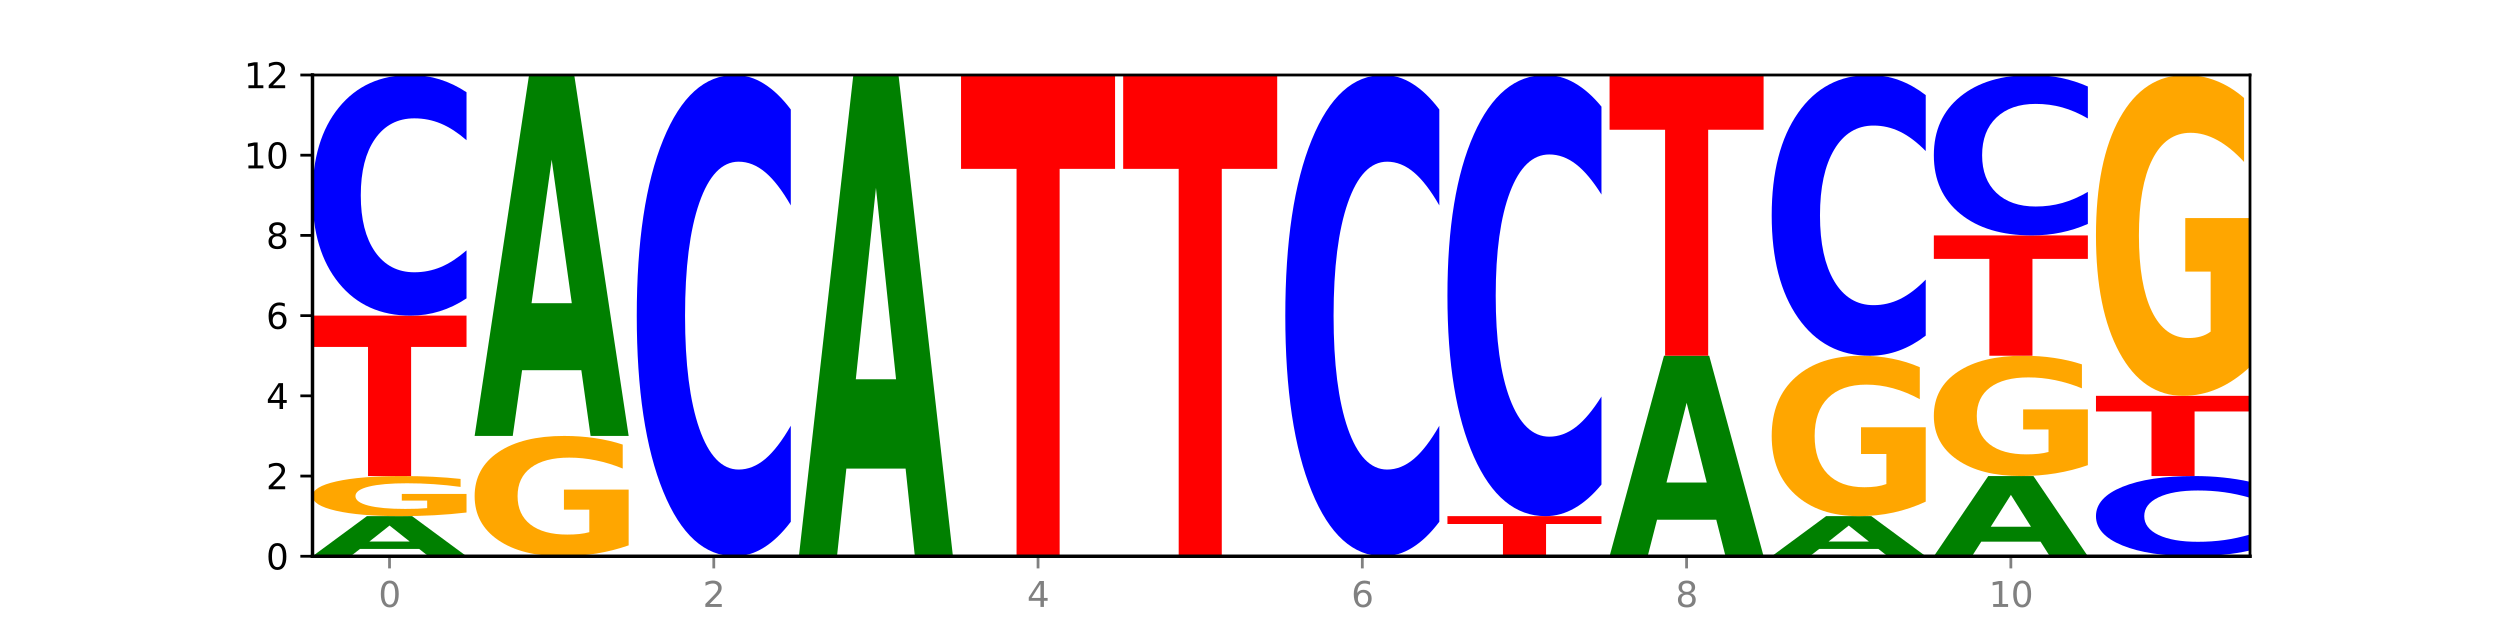
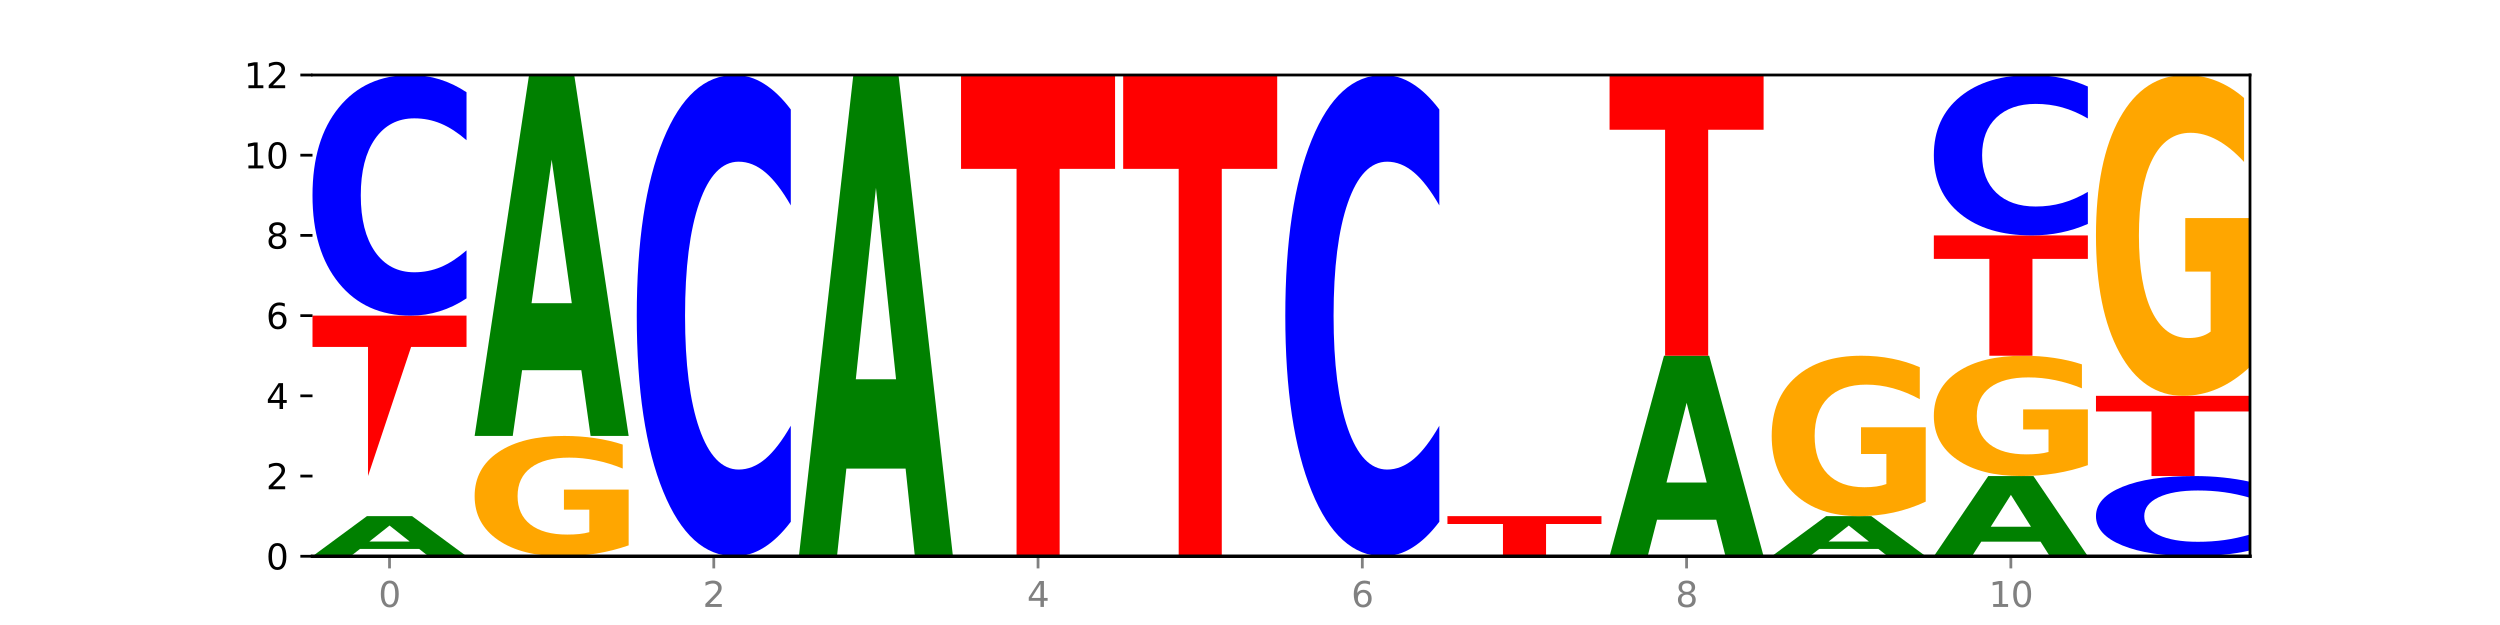
<svg xmlns="http://www.w3.org/2000/svg" xmlns:xlink="http://www.w3.org/1999/xlink" width="720pt" height="180pt" viewBox="0 0 720 180" version="1.1">
  <defs>
    <style type="text/css">*{stroke-linejoin: round; stroke-linecap: butt}</style>
  </defs>
  <g id="figure_1">
    <g id="patch_1">
-       <path d="M 0 180  L 720 180  L 720 0  L 0 0  z " style="fill: #ffffff" />
-     </g>
+       </g>
    <g id="axes_1">
      <g id="patch_2">
        <path d="M 90 160.2  L 648 160.2  L 648 21.6  L 90 21.6  z " style="fill: #ffffff" />
      </g>
      <g id="line2d_1">
        <path d="M 90 160.2  L 648 160.2  " clip-path="url(#p908c006b61)" style="fill: none; stroke: #000000; stroke-width: 0.5; stroke-linecap: square" />
      </g>
      <g id="patch_3">
        <path d="M 120.728 158.096  L 103.668 158.096  L 100.974 160.2  L 90 160.2  L 105.672 148.65  L 118.687 148.65  L 134.36 160.2  L 123.395 160.2  L 120.728 158.096  z M 106.389 155.952  L 117.98 155.952  L 112.194 151.358  L 106.389 155.952  z " clip-path="url(#p908c006b61)" style="fill: #008000" />
      </g>
      <g id="patch_4">
-         <path d="M 134.36 147.605  Q 129.886 148.127 125.074 148.39  Q 120.263 148.65 115.133 148.65  Q 103.541 148.65 96.77 147.094  Q 90 145.539 90 142.879  Q 90 140.187 96.89 138.644  Q 103.789 137.1 115.789 137.1  Q 120.412 137.1 124.647 137.31  Q 128.892 137.518 132.65 137.928  L 132.65 140.23  Q 128.773 139.703 124.935 139.443  Q 121.098 139.18 117.24 139.18  Q 110.102 139.18 106.235 140.14  Q 102.367 141.096 102.367 142.879  Q 102.367 144.644 106.096 145.608  Q 109.824 146.57 116.684 146.57  Q 118.553 146.57 120.153 146.515  Q 121.754 146.457 123.026 146.338  L 123.026 144.176  L 115.719 144.176  L 115.719 142.251  L 134.36 142.251  L 134.36 147.605  z " clip-path="url(#p908c006b61)" style="fill: #ffa600" />
-       </g>
+         </g>
      <g id="patch_5">
-         <path d="M 90 90.9  L 134.36 90.9  L 134.36 99.91  L 118.401 99.91  L 118.401 137.1  L 105.99 137.1  L 105.99 99.91  L 90 99.91  L 90 90.9  z " clip-path="url(#p908c006b61)" style="fill: #ff0000" />
+         <path d="M 90 90.9  L 134.36 90.9  L 134.36 99.91  L 118.401 99.91  L 105.99 137.1  L 105.99 99.91  L 90 99.91  L 90 90.9  z " clip-path="url(#p908c006b61)" style="fill: #ff0000" />
      </g>
      <g id="patch_6">
        <path d="M 134.36 85.933  Q 130.649 88.395 126.637 89.64  Q 122.624 90.9 118.254 90.9  Q 105.222 90.9 97.611 81.566  Q 90 72.233 90 56.271  Q 90 40.253 97.611 30.934  Q 105.222 21.6 118.254 21.6  Q 122.624 21.6 126.637 22.86  Q 130.649 24.105 134.36 26.567  L 134.36 40.382  Q 130.616 37.118 126.983 35.6  Q 123.351 34.083 119.339 34.083  Q 112.141 34.083 108.017 39.995  Q 103.904 45.893 103.904 56.271  Q 103.904 66.607 108.017 72.519  Q 112.141 78.417 119.339 78.417  Q 123.351 78.417 126.983 76.9  Q 130.616 75.368 134.36 72.104  L 134.36 85.933  z " clip-path="url(#p908c006b61)" style="fill: #0000ff" />
      </g>
      <g id="patch_7">
        <path d="M 181.054 157.065  Q 176.581 158.632 171.769 159.42  Q 166.957 160.2 161.827 160.2  Q 150.235 160.2 143.465 155.533  Q 136.695 150.866 136.695 142.886  Q 136.695 134.812 143.584 130.181  Q 150.484 125.55 162.483 125.55  Q 167.106 125.55 171.341 126.18  Q 175.586 126.803 179.344 128.034  L 179.344 134.941  Q 175.467 133.359 171.63 132.579  Q 167.792 131.791 163.935 131.791  Q 156.797 131.791 152.929 134.669  Q 149.062 137.539 149.062 142.886  Q 149.062 148.182 152.79 151.074  Q 156.518 153.959 163.378 153.959  Q 165.247 153.959 166.848 153.794  Q 168.448 153.622 169.721 153.264  L 169.721 146.779  L 162.414 146.779  L 162.414 141.003  L 181.054 141.003  L 181.054 157.065  z " clip-path="url(#p908c006b61)" style="fill: #ffa600" />
      </g>
      <g id="patch_8">
        <path d="M 167.423 106.614  L 150.363 106.614  L 147.669 125.55  L 136.695 125.55  L 152.367 21.6  L 165.382 21.6  L 181.054 125.55  L 170.089 125.55  L 167.423 106.614  z M 153.083 87.321  L 164.675 87.321  L 158.888 45.972  L 153.083 87.321  z " clip-path="url(#p908c006b61)" style="fill: #008000" />
      </g>
      <g id="patch_9">
        <path d="M 227.749 150.265  Q 224.038 155.19 220.026 157.681  Q 216.014 160.2 211.644 160.2  Q 198.612 160.2 191 141.533  Q 183.389 122.866 183.389 90.943  Q 183.389 58.905 191 40.267  Q 198.612 21.6 211.644 21.6  Q 216.014 21.6 220.026 24.119  Q 224.038 26.61 227.749 31.535  L 227.749 59.163  Q 224.005 52.635 220.372 49.601  Q 216.74 46.566 212.728 46.566  Q 205.53 46.566 201.406 58.39  Q 197.293 70.186 197.293 90.943  Q 197.293 111.614 201.406 123.439  Q 205.53 135.234 212.728 135.234  Q 216.74 135.234 220.372 132.199  Q 224.005 129.136 227.749 122.608  L 227.749 150.265  z " clip-path="url(#p908c006b61)" style="fill: #0000ff" />
      </g>
      <g id="patch_10">
        <path d="M 260.812 134.951  L 243.752 134.951  L 241.058 160.2  L 230.084 160.2  L 245.756 21.6  L 258.771 21.6  L 274.444 160.2  L 263.478 160.2  L 260.812 134.951  z M 246.473 109.228  L 258.064 109.228  L 252.277 54.096  L 246.473 109.228  z " clip-path="url(#p908c006b61)" style="fill: #008000" />
      </g>
      <g id="patch_11">
        <path d="M 276.778 21.6  L 321.138 21.6  L 321.138 48.631  L 305.179 48.631  L 305.179 160.2  L 292.768 160.2  L 292.768 48.631  L 276.778 48.631  L 276.778 21.6  z " clip-path="url(#p908c006b61)" style="fill: #ff0000" />
      </g>
      <g id="patch_12">
        <path d="M 323.473 21.6  L 367.833 21.6  L 367.833 48.631  L 351.873 48.631  L 351.873 160.2  L 339.463 160.2  L 339.463 48.631  L 323.473 48.631  L 323.473 21.6  z " clip-path="url(#p908c006b61)" style="fill: #ff0000" />
      </g>
      <g id="patch_13">
        <path d="M 414.527 150.265  Q 410.817 155.19 406.804 157.681  Q 402.792 160.2 398.422 160.2  Q 385.39 160.2 377.779 141.533  Q 370.167 122.866 370.167 90.943  Q 370.167 58.905 377.779 40.267  Q 385.39 21.6 398.422 21.6  Q 402.792 21.6 406.804 24.119  Q 410.817 26.61 414.527 31.535  L 414.527 59.163  Q 410.783 52.635 407.151 49.601  Q 403.518 46.566 399.506 46.566  Q 392.308 46.566 388.184 58.39  Q 384.071 70.186 384.071 90.943  Q 384.071 111.614 388.184 123.439  Q 392.308 135.234 399.506 135.234  Q 403.518 135.234 407.151 132.199  Q 410.783 129.136 414.527 122.608  L 414.527 150.265  z " clip-path="url(#p908c006b61)" style="fill: #0000ff" />
      </g>
      <g id="patch_14">
        <path d="M 416.862 148.65  L 461.222 148.65  L 461.222 150.903  L 445.263 150.903  L 445.263 160.2  L 432.852 160.2  L 432.852 150.903  L 416.862 150.903  L 416.862 148.65  z " clip-path="url(#p908c006b61)" style="fill: #ff0000" />
      </g>
      <g id="patch_15">
-         <path d="M 461.222 139.543  Q 457.511 144.057 453.499 146.34  Q 449.486 148.65 445.116 148.65  Q 432.084 148.65 424.473 131.539  Q 416.862 114.427 416.862 85.164  Q 416.862 55.797 424.473 38.711  Q 432.084 21.6 445.116 21.6  Q 449.486 21.6 453.499 23.91  Q 457.511 26.193 461.222 30.707  L 461.222 56.033  Q 457.478 50.049 453.845 47.267  Q 450.213 44.485 446.2 44.485  Q 439.003 44.485 434.879 55.324  Q 430.766 66.137 430.766 85.164  Q 430.766 104.113 434.879 114.952  Q 439.003 125.765 446.2 125.765  Q 450.213 125.765 453.845 122.983  Q 457.478 120.175 461.222 114.191  L 461.222 139.543  z " clip-path="url(#p908c006b61)" style="fill: #0000ff" />
-       </g>
+         </g>
      <g id="patch_16">
        <path d="M 494.285 149.68  L 477.225 149.68  L 474.531 160.2  L 463.556 160.2  L 479.229 102.45  L 492.244 102.45  L 507.916 160.2  L 496.951 160.2  L 494.285 149.68  z M 479.945 138.961  L 491.536 138.961  L 485.75 115.99  L 479.945 138.961  z " clip-path="url(#p908c006b61)" style="fill: #008000" />
      </g>
      <g id="patch_17">
        <path d="M 463.556 21.6  L 507.916 21.6  L 507.916 37.368  L 491.957 37.368  L 491.957 102.45  L 479.547 102.45  L 479.547 37.368  L 463.556 37.368  L 463.556 21.6  z " clip-path="url(#p908c006b61)" style="fill: #ff0000" />
      </g>
      <g id="patch_18">
        <path d="M 540.979 158.096  L 523.919 158.096  L 521.225 160.2  L 510.251 160.2  L 525.923 148.65  L 538.938 148.65  L 554.611 160.2  L 543.646 160.2  L 540.979 158.096  z M 526.64 155.952  L 538.231 155.952  L 532.445 151.358  L 526.64 155.952  z " clip-path="url(#p908c006b61)" style="fill: #008000" />
      </g>
      <g id="patch_19">
        <path d="M 554.611 144.47  Q 550.137 146.56 545.325 147.61  Q 540.514 148.65 535.384 148.65  Q 523.792 148.65 517.021 142.428  Q 510.251 136.205 510.251 125.564  Q 510.251 114.799 517.141 108.625  Q 524.04 102.45 536.04 102.45  Q 540.663 102.45 544.898 103.29  Q 549.143 104.12 552.901 105.762  L 552.901 114.971  Q 549.024 112.862 545.186 111.822  Q 541.349 110.772 537.491 110.772  Q 530.353 110.772 526.486 114.608  Q 522.619 118.435 522.619 125.564  Q 522.619 132.626 526.347 136.482  Q 530.075 140.328 536.935 140.328  Q 538.804 140.328 540.404 140.109  Q 542.005 139.88 543.277 139.402  L 543.277 130.756  L 535.97 130.756  L 535.97 123.054  L 554.611 123.054  L 554.611 144.47  z " clip-path="url(#p908c006b61)" style="fill: #ffa600" />
      </g>
      <g id="patch_20">
-         <path d="M 554.611 96.655  Q 550.9 99.527 546.888 100.98  Q 542.875 102.45 538.505 102.45  Q 525.474 102.45 517.862 91.561  Q 510.251 80.672 510.251 62.05  Q 510.251 43.362 517.862 32.489  Q 525.474 21.6 538.505 21.6  Q 542.875 21.6 546.888 23.07  Q 550.9 24.523 554.611 27.395  L 554.611 43.512  Q 550.867 39.704 547.234 37.934  Q 543.602 36.163 539.59 36.163  Q 532.392 36.163 528.268 43.061  Q 524.155 49.942 524.155 62.05  Q 524.155 74.108 528.268 81.006  Q 532.392 87.887 539.59 87.887  Q 543.602 87.887 547.234 86.116  Q 550.867 84.329 554.611 80.521  L 554.611 96.655  z " clip-path="url(#p908c006b61)" style="fill: #0000ff" />
-       </g>
+         </g>
      <g id="patch_21">
        <path d="M 587.674 155.992  L 570.614 155.992  L 567.92 160.2  L 556.946 160.2  L 572.618 137.1  L 585.633 137.1  L 601.305 160.2  L 590.34 160.2  L 587.674 155.992  z M 573.335 151.705  L 584.926 151.705  L 579.139 142.516  L 573.335 151.705  z " clip-path="url(#p908c006b61)" style="fill: #008000" />
      </g>
      <g id="patch_22">
        <path d="M 601.305 133.965  Q 596.832 135.532 592.02 136.32  Q 587.208 137.1 582.078 137.1  Q 570.486 137.1 563.716 132.433  Q 556.946 127.766 556.946 119.786  Q 556.946 111.712 563.835 107.081  Q 570.735 102.45 582.734 102.45  Q 587.357 102.45 591.592 103.08  Q 595.838 103.703 599.595 104.934  L 599.595 111.841  Q 595.718 110.259 591.881 109.479  Q 588.043 108.691 584.186 108.691  Q 577.048 108.691 573.18 111.569  Q 569.313 114.439 569.313 119.786  Q 569.313 125.082 573.041 127.974  Q 576.769 130.859 583.629 130.859  Q 585.498 130.859 587.099 130.694  Q 588.699 130.522 589.972 130.164  L 589.972 123.679  L 582.665 123.679  L 582.665 117.903  L 601.305 117.903  L 601.305 133.965  z " clip-path="url(#p908c006b61)" style="fill: #ffa600" />
      </g>
      <g id="patch_23">
        <path d="M 556.946 67.8  L 601.305 67.8  L 601.305 74.558  L 585.346 74.558  L 585.346 102.45  L 572.936 102.45  L 572.936 74.558  L 556.946 74.558  L 556.946 67.8  z " clip-path="url(#p908c006b61)" style="fill: #ff0000" />
      </g>
      <g id="patch_24">
        <path d="M 601.305 64.488  Q 597.595 66.13 593.582 66.96  Q 589.57 67.8 585.2 67.8  Q 572.168 67.8 564.557 61.578  Q 556.946 55.355 556.946 44.714  Q 556.946 34.035 564.557 27.822  Q 572.168 21.6 585.2 21.6  Q 589.57 21.6 593.582 22.44  Q 597.595 23.27 601.305 24.912  L 601.305 34.121  Q 597.561 31.945 593.929 30.934  Q 590.297 29.922 586.284 29.922  Q 579.086 29.922 574.962 33.863  Q 570.849 37.795 570.849 44.714  Q 570.849 51.605 574.962 55.546  Q 579.086 59.478 586.284 59.478  Q 590.297 59.478 593.929 58.466  Q 597.561 57.445 601.305 55.269  L 601.305 64.488  z " clip-path="url(#p908c006b61)" style="fill: #0000ff" />
      </g>
      <g id="patch_25">
        <path d="M 648 158.544  Q 644.289 159.365 640.277 159.78  Q 636.265 160.2 631.895 160.2  Q 618.863 160.2 611.251 157.089  Q 603.64 153.978 603.64 148.657  Q 603.64 143.318 611.251 140.211  Q 618.863 137.1 631.895 137.1  Q 636.265 137.1 640.277 137.52  Q 644.289 137.935 648 138.756  L 648 143.361  Q 644.256 142.273 640.623 141.767  Q 636.991 141.261 632.979 141.261  Q 625.781 141.261 621.657 143.232  Q 617.544 145.198 617.544 148.657  Q 617.544 152.102 621.657 154.073  Q 625.781 156.039 632.979 156.039  Q 636.991 156.039 640.623 155.533  Q 644.256 155.023 648 153.935  L 648 158.544  z " clip-path="url(#p908c006b61)" style="fill: #0000ff" />
      </g>
      <g id="patch_26">
        <path d="M 603.64 114  L 648 114  L 648 118.505  L 632.041 118.505  L 632.041 137.1  L 619.63 137.1  L 619.63 118.505  L 603.64 118.505  L 603.64 114  z " clip-path="url(#p908c006b61)" style="fill: #ff0000" />
      </g>
      <g id="patch_27">
        <path d="M 648 105.64  Q 643.526 109.82 638.714 111.92  Q 633.903 114 628.773 114  Q 617.181 114 610.41 101.555  Q 603.64 89.111 603.64 67.829  Q 603.64 46.299 610.53 33.949  Q 617.429 21.6 629.429 21.6  Q 634.052 21.6 638.287 23.28  Q 642.532 24.94 646.29 28.223  L 646.29 46.642  Q 642.413 42.424 638.575 40.343  Q 634.738 38.244 630.88 38.244  Q 623.742 38.244 619.875 45.917  Q 616.008 53.571 616.008 67.829  Q 616.008 81.953 619.736 89.664  Q 623.464 97.356 630.324 97.356  Q 632.193 97.356 633.793 96.917  Q 635.394 96.459 636.666 95.505  L 636.666 78.212  L 629.359 78.212  L 629.359 62.809  L 648 62.809  L 648 105.64  z " clip-path="url(#p908c006b61)" style="fill: #ffa600" />
      </g>
      <g id="matplotlib.axis_1">
        <g id="xtick_1">
          <g id="line2d_2">
            <defs>
              <path id="m31551fb2d0" d="M 0 0  L 0 3.5  " style="stroke: #808080; stroke-width: 0.8" />
            </defs>
            <g>
              <use xlink:href="#m31551fb2d0" x="112.18" y="160.2" style="fill: #808080; stroke: #808080; stroke-width: 0.8" />
            </g>
          </g>
          <g id="text_1">
            <g style="fill: #808080" transform="translate(108.999 174.798) scale(0.1 -0.1)">
              <defs>
                <path id="DejaVuSans-30" d="M 2034 4250  Q 1547 4250 1301 3770  Q 1056 3291 1056 2328  Q 1056 1369 1301 889  Q 1547 409 2034 409  Q 2525 409 2770 889  Q 3016 1369 3016 2328  Q 3016 3291 2770 3770  Q 2525 4250 2034 4250  z M 2034 4750  Q 2819 4750 3233 4129  Q 3647 3509 3647 2328  Q 3647 1150 3233 529  Q 2819 -91 2034 -91  Q 1250 -91 836 529  Q 422 1150 422 2328  Q 422 3509 836 4129  Q 1250 4750 2034 4750  z " transform="scale(0.016)" />
              </defs>
              <use xlink:href="#DejaVuSans-30" />
            </g>
          </g>
        </g>
        <g id="xtick_2">
          <g id="line2d_3">
            <g>
              <use xlink:href="#m31551fb2d0" x="205.569" y="160.2" style="fill: #808080; stroke: #808080; stroke-width: 0.8" />
            </g>
          </g>
          <g id="text_2">
            <g style="fill: #808080" transform="translate(202.388 174.798) scale(0.1 -0.1)">
              <defs>
                <path id="DejaVuSans-32" d="M 1228 531  L 3431 531  L 3431 0  L 469 0  L 469 531  Q 828 903 1448 1529  Q 2069 2156 2228 2338  Q 2531 2678 2651 2914  Q 2772 3150 2772 3378  Q 2772 3750 2511 3984  Q 2250 4219 1831 4219  Q 1534 4219 1204 4116  Q 875 4013 500 3803  L 500 4441  Q 881 4594 1212 4672  Q 1544 4750 1819 4750  Q 2544 4750 2975 4387  Q 3406 4025 3406 3419  Q 3406 3131 3298 2873  Q 3191 2616 2906 2266  Q 2828 2175 2409 1742  Q 1991 1309 1228 531  z " transform="scale(0.016)" />
              </defs>
              <use xlink:href="#DejaVuSans-32" />
            </g>
          </g>
        </g>
        <g id="xtick_3">
          <g id="line2d_4">
            <g>
              <use xlink:href="#m31551fb2d0" x="298.958" y="160.2" style="fill: #808080; stroke: #808080; stroke-width: 0.8" />
            </g>
          </g>
          <g id="text_3">
            <g style="fill: #808080" transform="translate(295.777 174.798) scale(0.1 -0.1)">
              <defs>
                <path id="DejaVuSans-34" d="M 2419 4116  L 825 1625  L 2419 1625  L 2419 4116  z M 2253 4666  L 3047 4666  L 3047 1625  L 3713 1625  L 3713 1100  L 3047 1100  L 3047 0  L 2419 0  L 2419 1100  L 313 1100  L 313 1709  L 2253 4666  z " transform="scale(0.016)" />
              </defs>
              <use xlink:href="#DejaVuSans-34" />
            </g>
          </g>
        </g>
        <g id="xtick_4">
          <g id="line2d_5">
            <g>
              <use xlink:href="#m31551fb2d0" x="392.347" y="160.2" style="fill: #808080; stroke: #808080; stroke-width: 0.8" />
            </g>
          </g>
          <g id="text_4">
            <g style="fill: #808080" transform="translate(389.166 174.798) scale(0.1 -0.1)">
              <defs>
                <path id="DejaVuSans-36" d="M 2113 2584  Q 1688 2584 1439 2293  Q 1191 2003 1191 1497  Q 1191 994 1439 701  Q 1688 409 2113 409  Q 2538 409 2786 701  Q 3034 994 3034 1497  Q 3034 2003 2786 2293  Q 2538 2584 2113 2584  z M 3366 4563  L 3366 3988  Q 3128 4100 2886 4159  Q 2644 4219 2406 4219  Q 1781 4219 1451 3797  Q 1122 3375 1075 2522  Q 1259 2794 1537 2939  Q 1816 3084 2150 3084  Q 2853 3084 3261 2657  Q 3669 2231 3669 1497  Q 3669 778 3244 343  Q 2819 -91 2113 -91  Q 1303 -91 875 529  Q 447 1150 447 2328  Q 447 3434 972 4092  Q 1497 4750 2381 4750  Q 2619 4750 2861 4703  Q 3103 4656 3366 4563  z " transform="scale(0.016)" />
              </defs>
              <use xlink:href="#DejaVuSans-36" />
            </g>
          </g>
        </g>
        <g id="xtick_5">
          <g id="line2d_6">
            <g>
              <use xlink:href="#m31551fb2d0" x="485.736" y="160.2" style="fill: #808080; stroke: #808080; stroke-width: 0.8" />
            </g>
          </g>
          <g id="text_5">
            <g style="fill: #808080" transform="translate(482.555 174.798) scale(0.1 -0.1)">
              <defs>
                <path id="DejaVuSans-38" d="M 2034 2216  Q 1584 2216 1326 1975  Q 1069 1734 1069 1313  Q 1069 891 1326 650  Q 1584 409 2034 409  Q 2484 409 2743 651  Q 3003 894 3003 1313  Q 3003 1734 2745 1975  Q 2488 2216 2034 2216  z M 1403 2484  Q 997 2584 770 2862  Q 544 3141 544 3541  Q 544 4100 942 4425  Q 1341 4750 2034 4750  Q 2731 4750 3128 4425  Q 3525 4100 3525 3541  Q 3525 3141 3298 2862  Q 3072 2584 2669 2484  Q 3125 2378 3379 2068  Q 3634 1759 3634 1313  Q 3634 634 3220 271  Q 2806 -91 2034 -91  Q 1263 -91 848 271  Q 434 634 434 1313  Q 434 1759 690 2068  Q 947 2378 1403 2484  z M 1172 3481  Q 1172 3119 1398 2916  Q 1625 2713 2034 2713  Q 2441 2713 2670 2916  Q 2900 3119 2900 3481  Q 2900 3844 2670 4047  Q 2441 4250 2034 4250  Q 1625 4250 1398 4047  Q 1172 3844 1172 3481  z " transform="scale(0.016)" />
              </defs>
              <use xlink:href="#DejaVuSans-38" />
            </g>
          </g>
        </g>
        <g id="xtick_6">
          <g id="line2d_7">
            <g>
              <use xlink:href="#m31551fb2d0" x="579.126" y="160.2" style="fill: #808080; stroke: #808080; stroke-width: 0.8" />
            </g>
          </g>
          <g id="text_6">
            <g style="fill: #808080" transform="translate(572.763 174.798) scale(0.1 -0.1)">
              <defs>
                <path id="DejaVuSans-31" d="M 794 531  L 1825 531  L 1825 4091  L 703 3866  L 703 4441  L 1819 4666  L 2450 4666  L 2450 531  L 3481 531  L 3481 0  L 794 0  L 794 531  z " transform="scale(0.016)" />
              </defs>
              <use xlink:href="#DejaVuSans-31" />
              <use xlink:href="#DejaVuSans-30" x="63.623" />
            </g>
          </g>
        </g>
      </g>
      <g id="matplotlib.axis_2">
        <g id="ytick_1">
          <g id="line2d_8">
            <defs>
              <path id="mb35814dea1" d="M 0 0  L -3.5 0  " style="stroke: #000000; stroke-width: 0.8" />
            </defs>
            <g>
              <use xlink:href="#mb35814dea1" x="90" y="160.2" style="stroke: #000000; stroke-width: 0.8" />
            </g>
          </g>
          <g id="text_7">
            <g transform="translate(76.638 163.999) scale(0.1 -0.1)">
              <use xlink:href="#DejaVuSans-30" />
            </g>
          </g>
        </g>
        <g id="ytick_2">
          <g id="line2d_9">
            <g>
              <use xlink:href="#mb35814dea1" x="90" y="137.1" style="stroke: #000000; stroke-width: 0.8" />
            </g>
          </g>
          <g id="text_8">
            <g transform="translate(76.638 140.899) scale(0.1 -0.1)">
              <use xlink:href="#DejaVuSans-32" />
            </g>
          </g>
        </g>
        <g id="ytick_3">
          <g id="line2d_10">
            <g>
              <use xlink:href="#mb35814dea1" x="90" y="114" style="stroke: #000000; stroke-width: 0.8" />
            </g>
          </g>
          <g id="text_9">
            <g transform="translate(76.638 117.799) scale(0.1 -0.1)">
              <use xlink:href="#DejaVuSans-34" />
            </g>
          </g>
        </g>
        <g id="ytick_4">
          <g id="line2d_11">
            <g>
              <use xlink:href="#mb35814dea1" x="90" y="90.9" style="stroke: #000000; stroke-width: 0.8" />
            </g>
          </g>
          <g id="text_10">
            <g transform="translate(76.638 94.699) scale(0.1 -0.1)">
              <use xlink:href="#DejaVuSans-36" />
            </g>
          </g>
        </g>
        <g id="ytick_5">
          <g id="line2d_12">
            <g>
              <use xlink:href="#mb35814dea1" x="90" y="67.8" style="stroke: #000000; stroke-width: 0.8" />
            </g>
          </g>
          <g id="text_11">
            <g transform="translate(76.638 71.599) scale(0.1 -0.1)">
              <use xlink:href="#DejaVuSans-38" />
            </g>
          </g>
        </g>
        <g id="ytick_6">
          <g id="line2d_13">
            <g>
              <use xlink:href="#mb35814dea1" x="90" y="44.7" style="stroke: #000000; stroke-width: 0.8" />
            </g>
          </g>
          <g id="text_12">
            <g transform="translate(70.275 48.499) scale(0.1 -0.1)">
              <use xlink:href="#DejaVuSans-31" />
              <use xlink:href="#DejaVuSans-30" x="63.623" />
            </g>
          </g>
        </g>
        <g id="ytick_7">
          <g id="line2d_14">
            <g>
              <use xlink:href="#mb35814dea1" x="90" y="21.6" style="stroke: #000000; stroke-width: 0.8" />
            </g>
          </g>
          <g id="text_13">
            <g transform="translate(70.275 25.399) scale(0.1 -0.1)">
              <use xlink:href="#DejaVuSans-31" />
              <use xlink:href="#DejaVuSans-32" x="63.623" />
            </g>
          </g>
        </g>
      </g>
      <g id="patch_28">
-         <path d="M 90 160.2  L 90 21.6  " style="fill: none; stroke: #000000; stroke-linejoin: miter; stroke-linecap: square" />
-       </g>
+         </g>
      <g id="patch_29">
        <path d="M 648 160.2  L 648 21.6  " style="fill: none; stroke: #000000; stroke-width: 0.8; stroke-linejoin: miter; stroke-linecap: square" />
      </g>
      <g id="patch_30">
        <path d="M 90 160.2  L 648 160.2  " style="fill: none; stroke: #000000; stroke-linejoin: miter; stroke-linecap: square" />
      </g>
      <g id="patch_31">
        <path d="M 90 21.6  L 648 21.6  " style="fill: none; stroke: #000000; stroke-width: 0.8; stroke-linejoin: miter; stroke-linecap: square" />
      </g>
    </g>
  </g>
  <defs>
    <clipPath id="p908c006b61">
      <rect x="90" y="21.6" width="558" height="138.6" />
    </clipPath>
  </defs>
</svg>